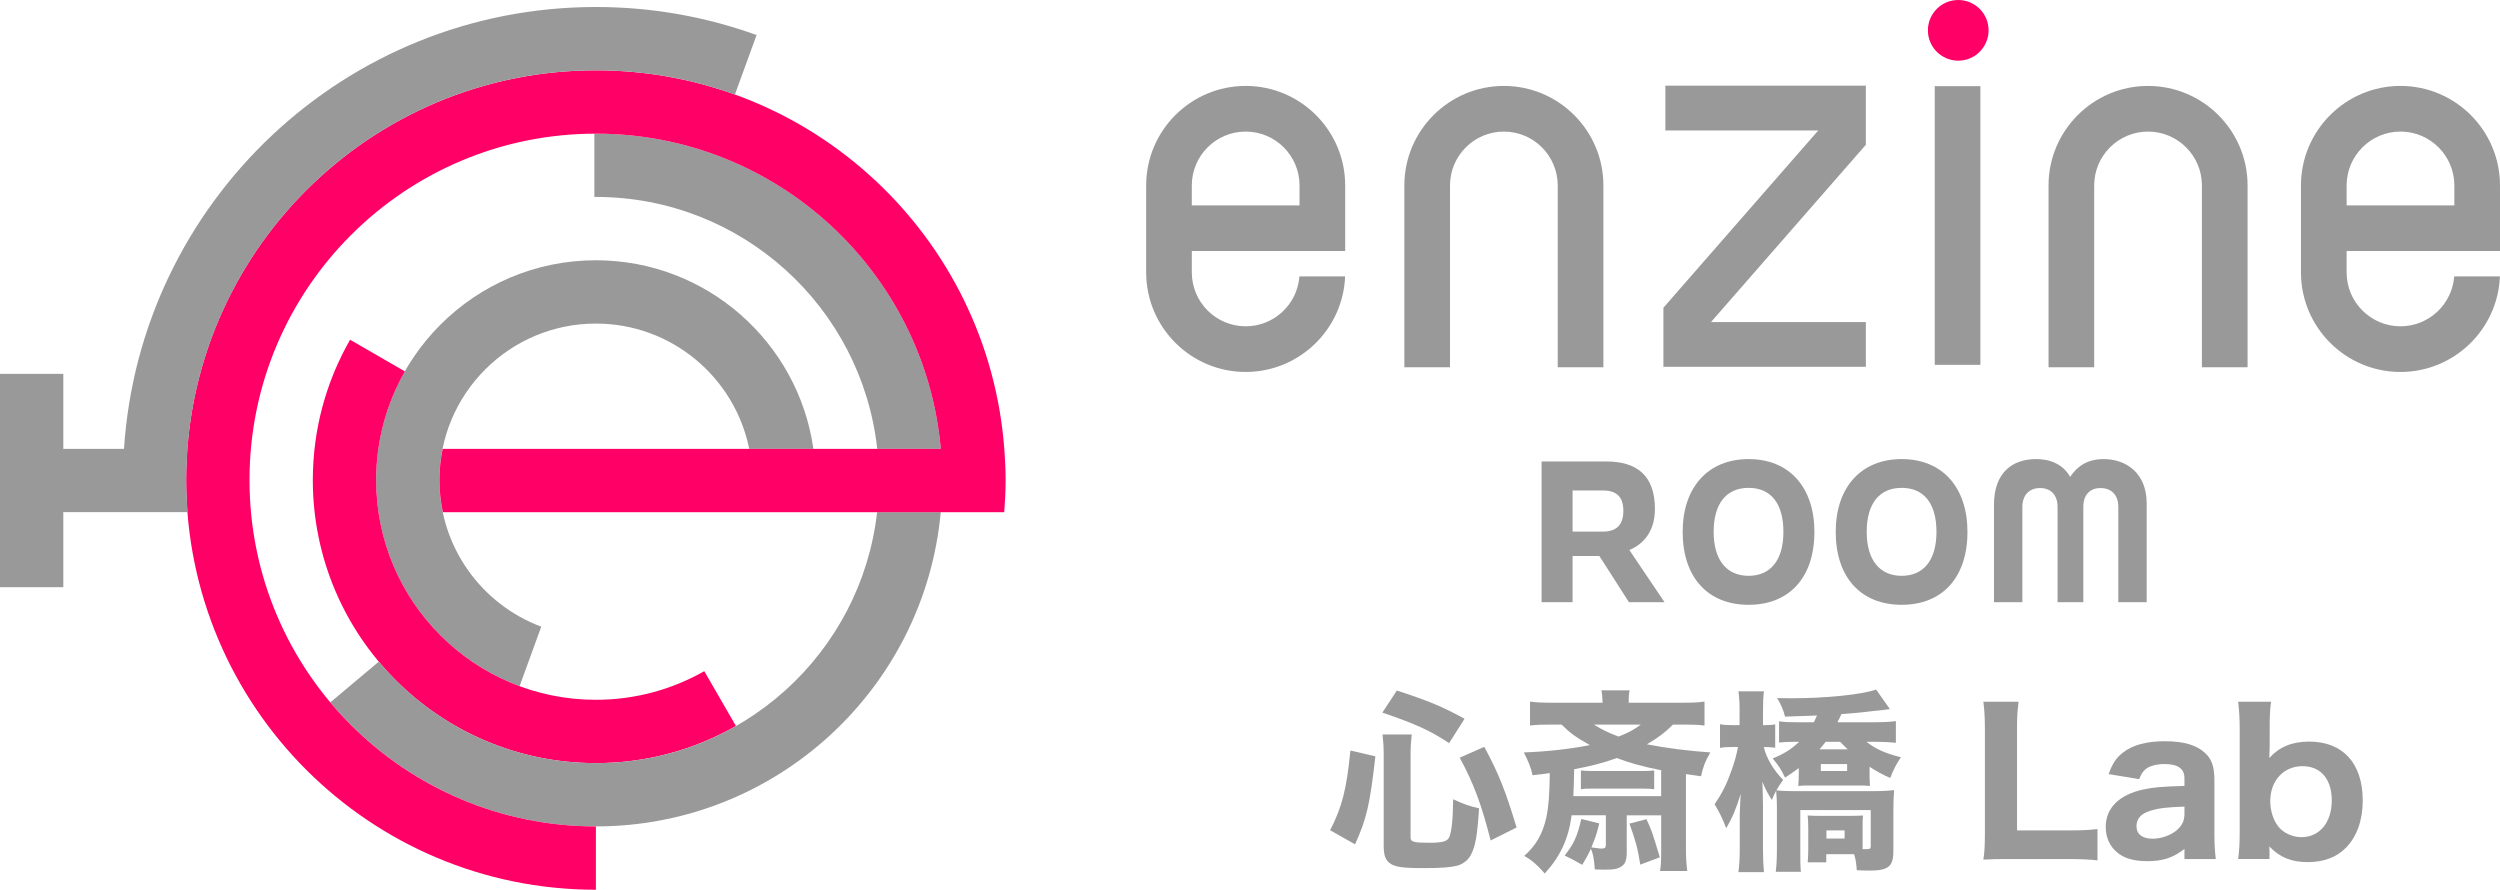
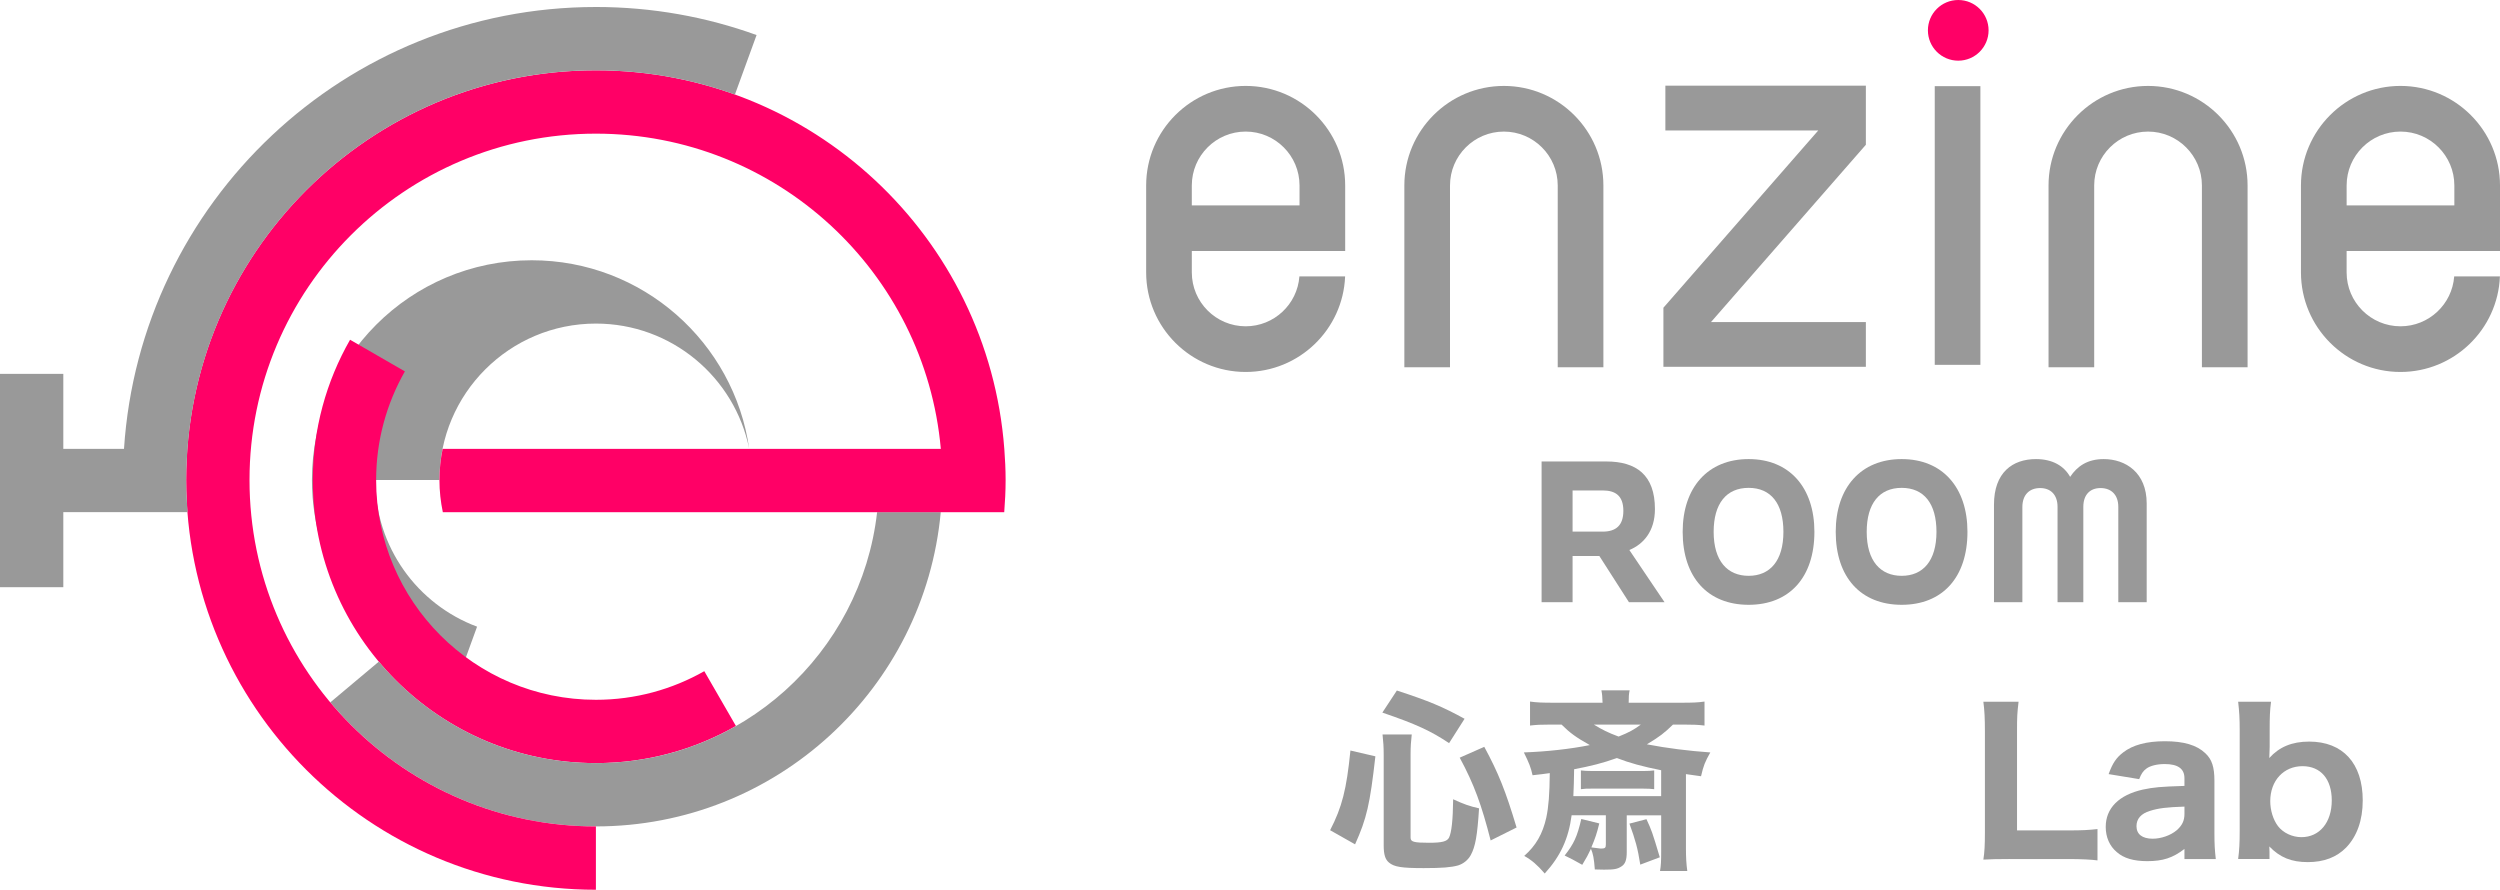
<svg xmlns="http://www.w3.org/2000/svg" id="_レイヤー_1" width="181.046" height="64.433" viewBox="0 0 181.046 64.433">
  <defs>
    <style>.cls-1{fill:#f06;}.cls-2{fill:#999;}</style>
  </defs>
-   <path class="cls-2" d="M31.823,34.763c0-6.257,5.073-11.33,11.33-11.33,5.484,0,10.058,3.897,11.104,9.073h4.648c-1.097-7.72-7.73-13.658-15.753-13.658-8.79,0-15.915,7.125-15.915,15.915,0,6.847,4.325,12.683,10.391,14.929l1.569-4.31c-4.306-1.605-7.374-5.753-7.374-10.619Z" />
+   <path class="cls-2" d="M31.823,34.763c0-6.257,5.073-11.33,11.33-11.33,5.484,0,10.058,3.897,11.104,9.073c-1.097-7.72-7.73-13.658-15.753-13.658-8.79,0-15.915,7.125-15.915,15.915,0,6.847,4.325,12.683,10.391,14.929l1.569-4.31c-4.306-1.605-7.374-5.753-7.374-10.619Z" />
  <path class="cls-1" d="M51.003,48.606c-2.317,1.317-4.994,2.072-7.849,2.072-8.79,0-15.915-7.125-15.915-15.915,0-2.862.76-5.546,2.082-7.867l-3.97-2.292c-1.713,2.995-2.697,6.461-2.697,10.159,0,11.322,9.178,20.5,20.5,20.5,3.691,0,7.15-.98,10.142-2.687l-2.292-3.97Z" />
-   <path class="cls-2" d="M43.154,9.677c-.037,0-.074.003-.111.003v4.585c.037-0.0.074-.003.111-.003,10.559,0,19.25,7.984,20.374,18.243h4.605c-1.142-12.796-11.886-22.828-24.979-22.828Z" />
  <path class="cls-2" d="M43.154,55.263c-6.315,0-11.96-2.857-15.721-7.347l-3.512,2.947c4.602,5.491,11.508,8.985,19.233,8.985,13.069,0,23.799-9.995,24.974-22.758h-4.609c-1.156,10.225-9.831,18.173-20.365,18.173Z" />
  <path class="cls-1" d="M72.73,32.505c-1.155-15.331-13.95-27.413-29.576-27.413-16.387,0-29.671,13.284-29.671,29.671s13.284,29.671,29.671,29.671v-4.585c-13.854,0-25.085-11.231-25.085-25.085s11.231-25.085,25.085-25.085c13.093,0,23.837,10.032,24.979,22.828h-36.078c-.149.73-.231,1.484-.231,2.257,0,.799.088,1.576.245,2.328h40.656c.06-.769.1-1.543.1-2.328,0-.76-.038-1.511-.094-2.257Z" />
  <path class="cls-2" d="M43.154.507C24.994.507,10.143,14.64,8.98,32.505h-4.395v-5.432H0v15.449h4.585v-5.432h8.997c-.06-.769-.1-1.543-.1-2.328,0-.76.038-1.511.094-2.257,1.155-15.331,13.95-27.413,29.576-27.413,3.535,0,6.925.621,10.069,1.756l1.569-4.31c-3.634-1.313-7.552-2.031-11.638-2.031Z" />
  <path class="cls-2" d="M181.046,18.179v-4.75c0-3.974-3.233-7.207-7.207-7.207-3.974,0-7.207,3.233-7.207,7.207v6.301c0,3.974,3.233,7.207,7.207,7.207,3.878,0,7.05-3.078,7.201-6.92h-3.311c-.147,2.017-1.836,3.613-3.89,3.613-2.151,0-3.901-1.75-3.901-3.9v-1.551h11.107ZM169.939,13.429c0-2.151,1.75-3.901,3.901-3.901,2.151,0,3.9,1.75,3.9,3.901v1.444h-7.801v-1.444Z" />
  <path class="cls-2" d="M97.416,18.179v-4.75c0-3.974-3.233-7.207-7.206-7.207-3.974,0-7.207,3.233-7.207,7.207v6.301c0,3.974,3.233,7.207,7.207,7.207,3.878,0,7.05-3.078,7.201-6.92h-3.311c-.147,2.017-1.836,3.613-3.89,3.613-2.151,0-3.901-1.75-3.901-3.9v-1.551h11.107ZM86.309,13.429c0-2.151,1.75-3.901,3.901-3.901,2.151,0,3.9,1.75,3.9,3.901v1.444h-7.801v-1.444Z" />
  <path class="cls-2" d="M159.46,26.599h3.306v-13.169c0-3.974-3.233-7.207-7.207-7.207-3.974,0-7.207,3.233-7.207,7.207v13.169h3.306v-13.169c0-2.151,1.75-3.901,3.901-3.901,2.151,0,3.9,1.75,3.9,3.901v13.169Z" />
  <path class="cls-2" d="M112.809,26.599h3.306v-13.169c0-3.974-3.233-7.207-7.207-7.207-3.974,0-7.207,3.233-7.207,7.207v13.169h3.306v-13.169c0-2.151,1.75-3.901,3.901-3.901,2.151,0,3.9,1.75,3.9,3.901v13.169Z" />
  <path class="cls-2" d="M140.111,26.421h3.306V6.24h-3.306v20.181Z" />
  <path class="cls-2" d="M120.46,26.563h14.663v-3.241h-11.215l11.215-12.839v-4.278h-14.52v3.241h11.073l-11.215,12.839v4.278Z" />
  <circle class="cls-1" cx="141.813" cy="2.197" r="2.197" />
  <path class="cls-2" d="M117.966,43.61l-2.142-3.344h-1.94v3.344h-2.244v-10.191h4.69c2.157,0,3.518.97,3.518,3.445,0,1.621-.84,2.547-1.853,2.967l2.547,3.778h-2.577ZM116.056,38.5c.955,0,1.505-.435,1.505-1.506,0-1.071-.55-1.476-1.491-1.476h-2.186v2.982h2.171Z" />
  <path class="cls-2" d="M121.856,38.515c0-3.213,1.824-5.269,4.777-5.269s4.763,2.056,4.763,5.269c0,3.3-1.81,5.284-4.763,5.284s-4.777-1.983-4.777-5.284ZM129.152,38.515c0-2.056-.912-3.185-2.519-3.185s-2.533,1.129-2.533,3.185c0,2.113.999,3.185,2.533,3.185,1.534,0,2.519-1.071,2.519-3.185Z" />
  <path class="cls-2" d="M132.94,38.515c0-3.213,1.824-5.269,4.777-5.269s4.763,2.056,4.763,5.269c0,3.3-1.81,5.284-4.763,5.284s-4.777-1.983-4.777-5.284ZM140.236,38.515c0-2.056-.912-3.185-2.519-3.185-1.607,0-2.533,1.129-2.533,3.185,0,2.113.999,3.185,2.533,3.185,1.534,0,2.519-1.071,2.519-3.185Z" />
  <path class="cls-2" d="M153.404,43.61v-6.905c0-.869-.507-1.361-1.288-1.361-.753,0-1.245.477-1.245,1.361v6.905h-1.867v-6.905c0-.883-.507-1.361-1.259-1.361-.782,0-1.288.492-1.288,1.375v6.891h-2.056v-7.064c0-2.33,1.346-3.3,3.04-3.3,1.216,0,2.041.507,2.475,1.288.521-.781,1.259-1.288,2.432-1.288,1.578,0,3.112.97,3.112,3.213v7.151h-2.056Z" />
  <path class="cls-2" d="M96.325,60.122c.868-1.681,1.19-2.956,1.471-5.771l1.807.421c-.392,3.474-.63,4.51-1.471,6.373l-1.807-1.022ZM104.94,53.818c-1.316-.883-2.409-1.387-4.832-2.213l1.051-1.598c2.325.757,3.348,1.191,4.902,2.046l-1.121,1.765ZM102.152,60.668c0,.295.238.364,1.331.364.952,0,1.316-.098,1.456-.378.183-.379.28-1.289.295-2.773.756.35,1.19.504,1.877.658-.126,1.989-.267,2.773-.603,3.39-.196.351-.519.616-.91.742-.505.141-1.149.196-2.494.196-1.597,0-2.143-.084-2.521-.406-.266-.224-.378-.574-.378-1.232v-6.569c0-.561-.027-.938-.084-1.472h2.115c-.056.49-.084.911-.084,1.415v6.065ZM107.951,60.864c-.658-2.577-1.204-4.076-2.241-5.995l1.779-.785c1.022,1.892,1.541,3.18,2.339,5.842l-1.877.938Z" />
  <path class="cls-2" d="M112.273,52.473c-.687,0-.995.015-1.471.07v-1.737c.49.07.896.084,1.709.084h3.544c-.015-.434-.028-.602-.084-.896h2.045c-.057.267-.07.463-.07.896h3.81c.812,0,1.205-.014,1.682-.084v1.737c-.477-.056-.799-.07-1.499-.07h-.784c-.631.616-.98.883-1.892,1.429,1.443.28,3.026.477,4.595.588-.393.701-.49.939-.672,1.724l-1.093-.154v5.323c0,.729.027,1.162.098,1.694h-1.975c.069-.392.084-.728.084-1.387v-2.647h-2.493v2.662c0,.574-.112.868-.379,1.036-.294.196-.532.238-1.261.238-.153,0-.322,0-.672-.015-.057-.784-.126-1.134-.28-1.498-.21.448-.309.63-.631,1.162q-.784-.448-1.274-.672c.673-.854.911-1.373,1.205-2.647l1.303.322c-.183.756-.294,1.064-.574,1.736.168.028.616.085.672.085.322,0,.378-.043.378-.309v-2.102h-2.479c-.225,1.695-.799,2.956-1.947,4.217-.547-.631-.938-.967-1.485-1.275.841-.742,1.331-1.582,1.598-2.773.168-.798.237-1.694.252-3.222-.406.057-.616.085-1.247.154-.126-.574-.252-.882-.63-1.653,1.652-.056,3.403-.252,4.776-.531-.98-.547-1.443-.883-2.045-1.485h-.812ZM120.299,55.779c-1.331-.266-2.27-.518-3.208-.883-1.064.379-1.863.574-3.096.812q-.014,1.121-.056,1.947h6.359v-1.877ZM114.485,55.793c.252.028.448.043.841.043h3.67c.378,0,.532-.015.798-.043v1.359c-.252-.028-.42-.042-.826-.042h-3.656c-.42,0-.518,0-.826.042v-1.359ZM115.424,52.473c.589.364,1.037.589,1.793.868.771-.308,1.093-.49,1.611-.868h-3.404ZM119.234,59.323c.378.827.406.883.966,2.76l-1.414.532c-.183-1.177-.351-1.779-.785-2.97l1.233-.322Z" />
-   <path class="cls-2" d="M125.979,51.521c0-.673-.028-1.051-.085-1.457h1.85c-.057.406-.07.826-.07,1.457v.994h.084c.351,0,.547-.014.799-.056v1.694c-.28-.042-.477-.056-.826-.056.182.784.686,1.653,1.4,2.382-.252.35-.309.447-.49.756.336.042.687.056,1.19.056h5.883c.645,0,1.093-.028,1.457-.069-.042.447-.056,1.022-.056,1.498v2.941c0,1.094-.378,1.387-1.723,1.387-.28,0-.659-.014-.925-.027-.042-.532-.084-.799-.196-1.162h-2.017v.588h-1.345c.027-.252.042-.588.042-.994v-1.472c0-.392-.015-.56-.042-.925.224.015.448.028.896.028h2.227c.448,0,.658-.014.883-.028-.028.267-.028.449-.028.925v1.513h.225c.322,0,.364-.027.364-.238v-2.591h-5.1v2.899c0,.854,0,1.191.043,1.569h-1.821c.056-.463.084-.925.084-1.681v-2.971c0-.447-.014-.686-.056-1.219-.127.238-.169.337-.309.673-.267-.392-.477-.812-.687-1.316,0,.14,0,.28.014.351q.015.279.028,1.274v3.151c0,.742.028,1.331.07,1.765h-1.85c.07-.49.099-1.036.099-1.765v-2.381c.028-.729.042-1.233.07-1.527-.337,1.106-.631,1.779-1.051,2.493-.252-.672-.505-1.19-.841-1.736.561-.827.869-1.443,1.232-2.466.196-.532.379-1.205.463-1.681h-.393c-.42,0-.672.014-.91.07v-1.724c.252.057.477.07.91.07h.505v-.994ZM135.699,52.305c.631,0,1.232-.028,1.597-.084v1.569c-.406-.043-.952-.07-1.442-.07h-.687c.658.518,1.331.826,2.493,1.12-.364.546-.532.883-.771,1.499-.532-.225-1.064-.519-1.498-.812v.462c0,.364,0,.393.027.925-.28-.028-.504-.028-.98-.028h-3.235c-.477,0-.7,0-.98.028q.014-.126.027-.336c0-.098.015-.406.015-.589v-.364c-.435.322-.589.421-.995.687-.266-.56-.462-.868-.896-1.387.827-.336,1.317-.644,1.919-1.204h-.392c-.463,0-.729.014-1.064.056v-1.541c.378.056.729.07,1.316.07h1.205q.084-.183.224-.49-.252.014-.757.028-.168,0-.854.027c-.169.014-.211.014-.701.028-.111-.462-.294-.883-.574-1.345.477.014.631.014.98.014,2.521,0,5.071-.252,6.191-.63l.995,1.415q-.141.014-.532.069c-.057,0-.183.015-.379.042-.111,0-.392.042-.784.084-.742.084-1.078.112-1.821.168-.098.238-.126.281-.28.589h2.634ZM132.212,53.72c-.183.238-.267.336-.448.546h2.045c-.225-.21-.337-.322-.547-.546h-1.05ZM131.861,55.836h1.905v-.505h-1.905v.505ZM132.268,60.724h1.316v-.589h-1.316v.589Z" />
  <path class="cls-2" d="M145.537,62.209c-.869,0-1.387.014-1.905.042.084-.519.112-1.064.112-1.947v-7.325c0-.967-.028-1.514-.112-2.158h2.549c-.098.855-.111,1.037-.111,2.13v7.186h3.754c.966,0,1.456-.028,2.073-.098v2.269c-.406-.056-1.191-.098-2.073-.098h-4.286Z" />
  <path class="cls-2" d="M158.194,61.48c-.841.645-1.555.883-2.689.883-.995,0-1.709-.211-2.213-.658-.519-.435-.799-1.079-.799-1.821,0-1.358.952-2.312,2.689-2.704.812-.168,1.232-.209,3.012-.266v-.561c0-.686-.477-1.022-1.429-1.022-.547,0-1.051.126-1.316.322-.253.183-.379.378-.533.771l-2.213-.364c.294-.812.561-1.19,1.051-1.569.7-.546,1.709-.812,3.025-.812,1.373,0,2.312.281,2.928.869.477.448.658.994.658,2.003v3.796c0,.812.028,1.232.099,1.863h-2.27v-.729ZM158.194,58.413c-1.274.042-1.863.112-2.493.308-.645.196-.98.574-.98,1.107,0,.588.42.91,1.177.91.602,0,1.288-.238,1.723-.603.406-.351.574-.7.574-1.19v-.532Z" />
  <path class="cls-2" d="M162.083,62.209c.084-.631.112-1.162.112-2.045v-7.326c0-.784-.028-1.289-.112-2.018h2.382c-.084.645-.099,1.107-.099,2.031v1.232c0,.197-.014.463-.027.812.714-.798,1.639-1.19,2.885-1.19,2.438,0,3.881,1.569,3.881,4.259,0,1.442-.421,2.605-1.205,3.418-.687.7-1.611,1.051-2.773,1.051-1.19,0-2.018-.337-2.787-1.135,0,.069.014.322.014.392v.519h-2.27ZM166.748,55.485c-1.373,0-2.34,1.051-2.34,2.535,0,.658.21,1.345.561,1.808.378.49,1.036.798,1.695.798,1.316,0,2.199-1.064,2.199-2.661,0-1.541-.799-2.479-2.115-2.479Z" />
</svg>